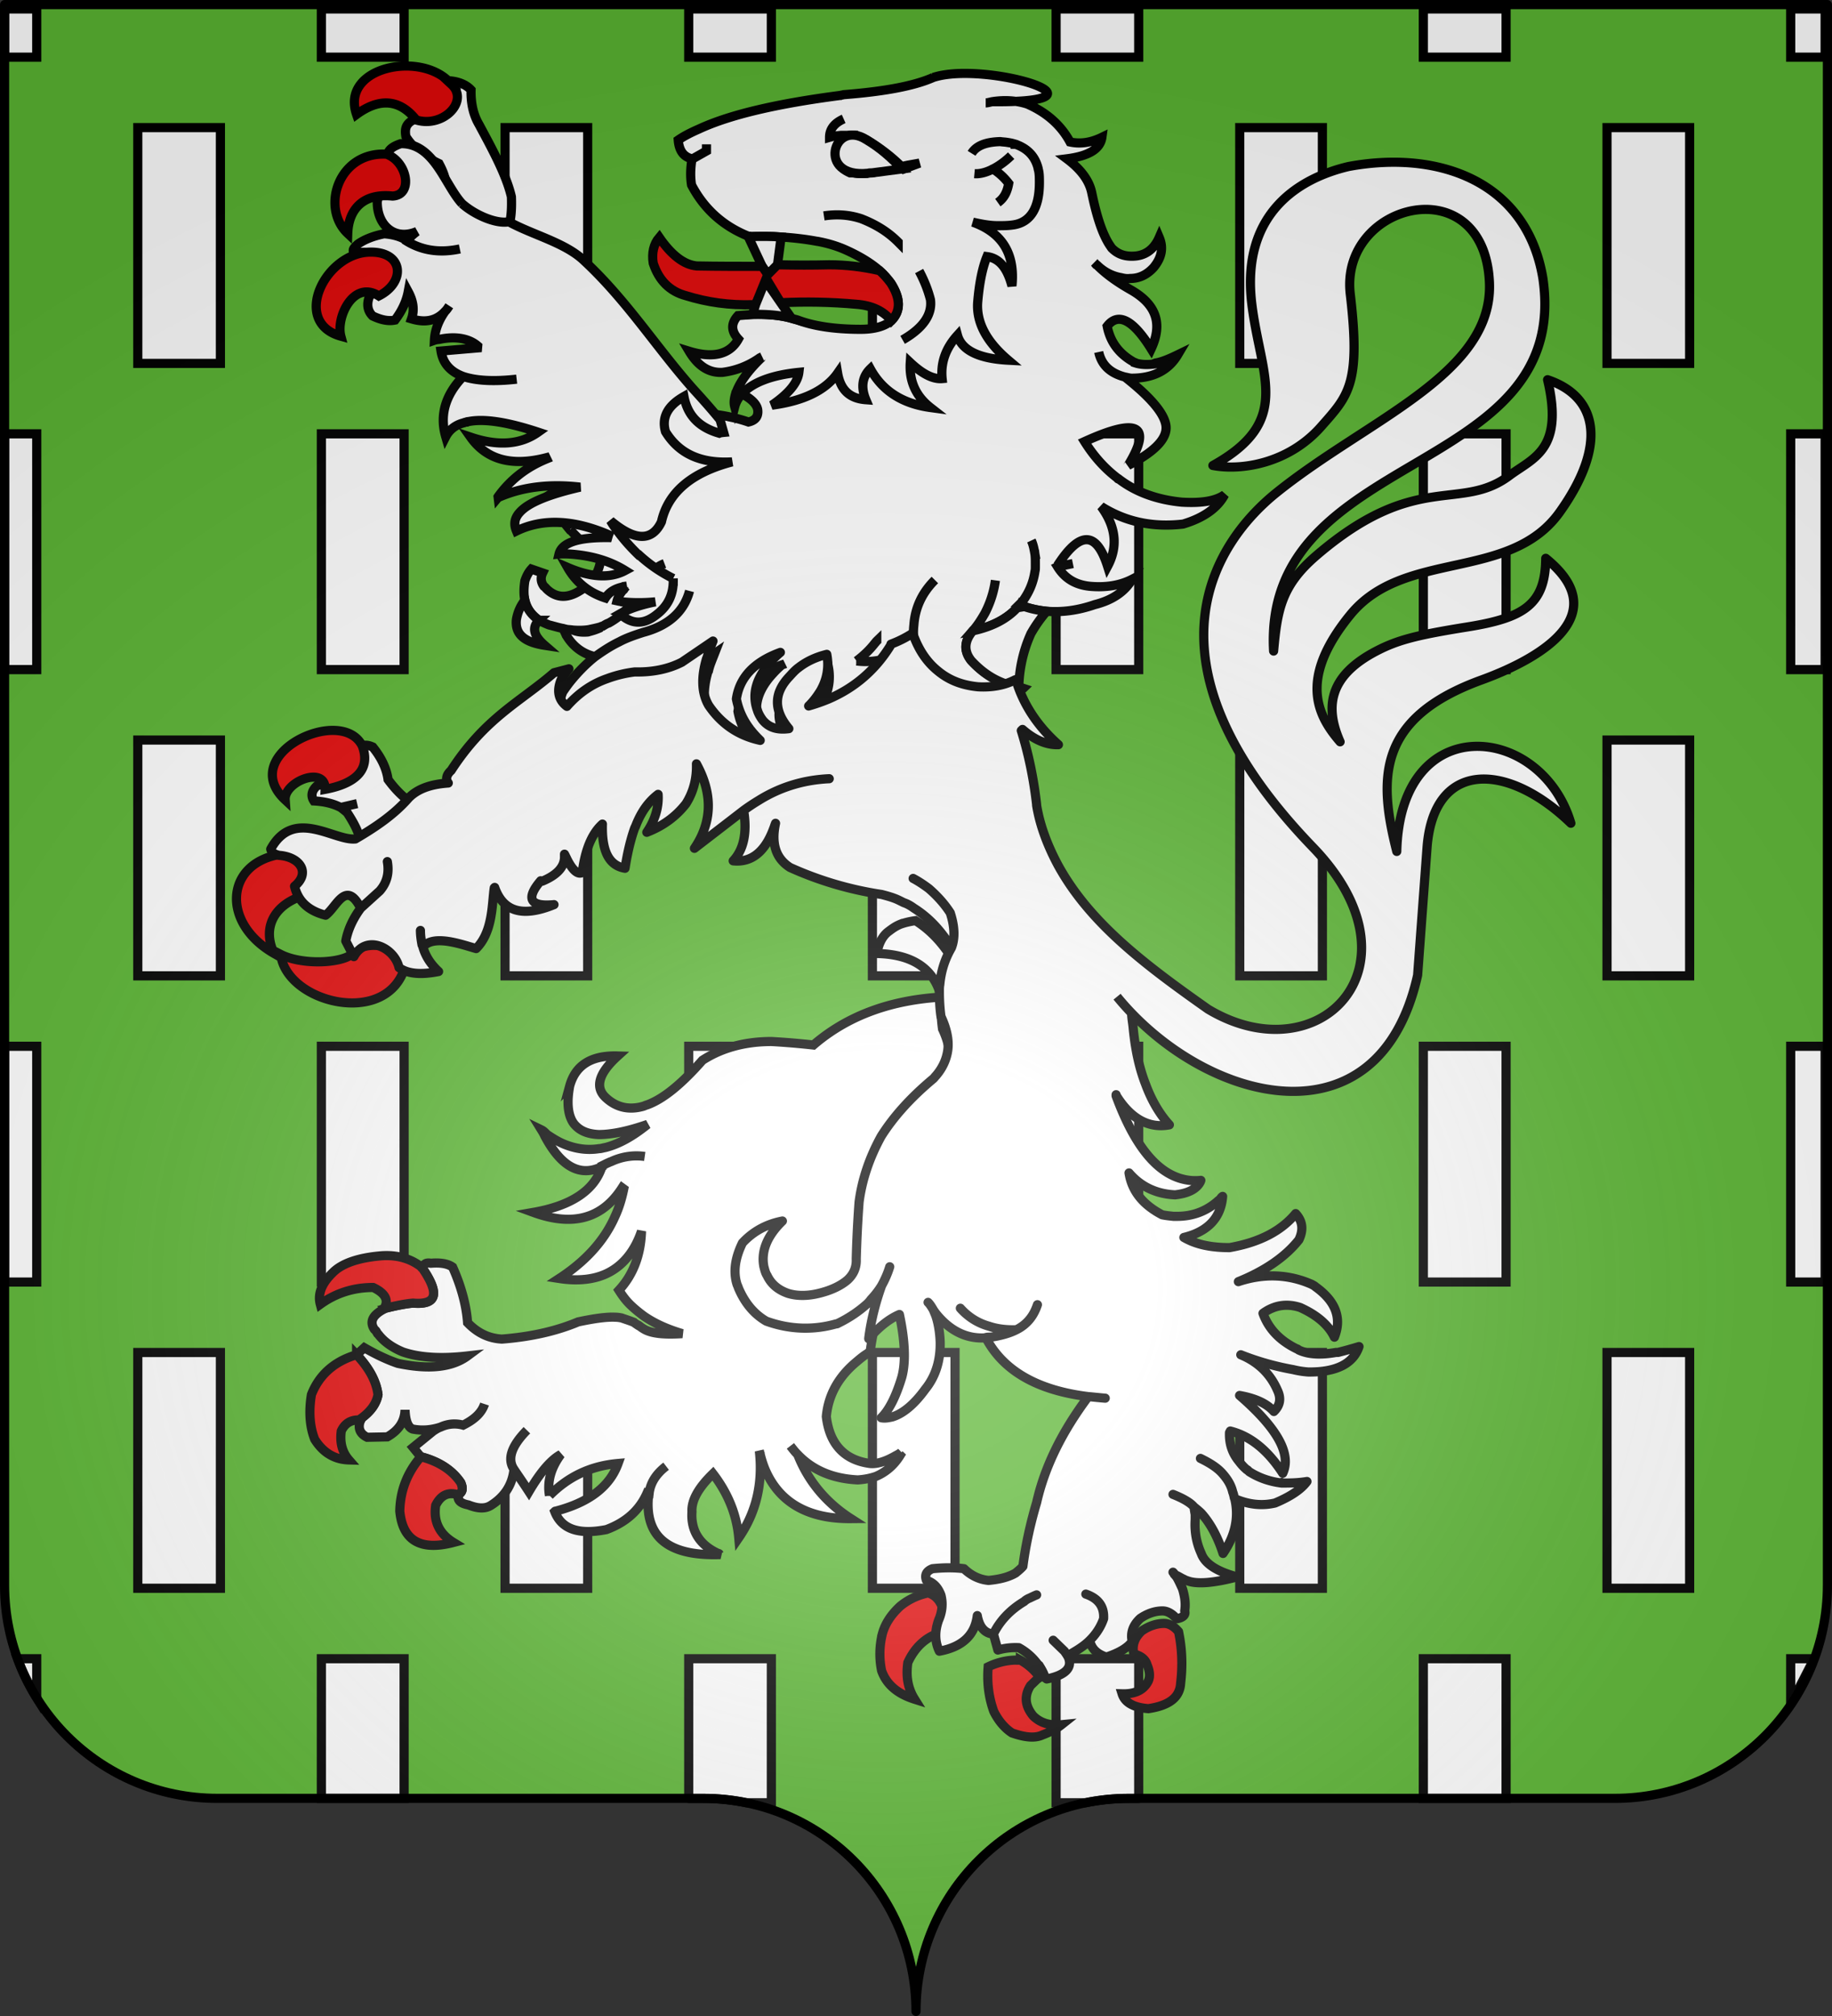
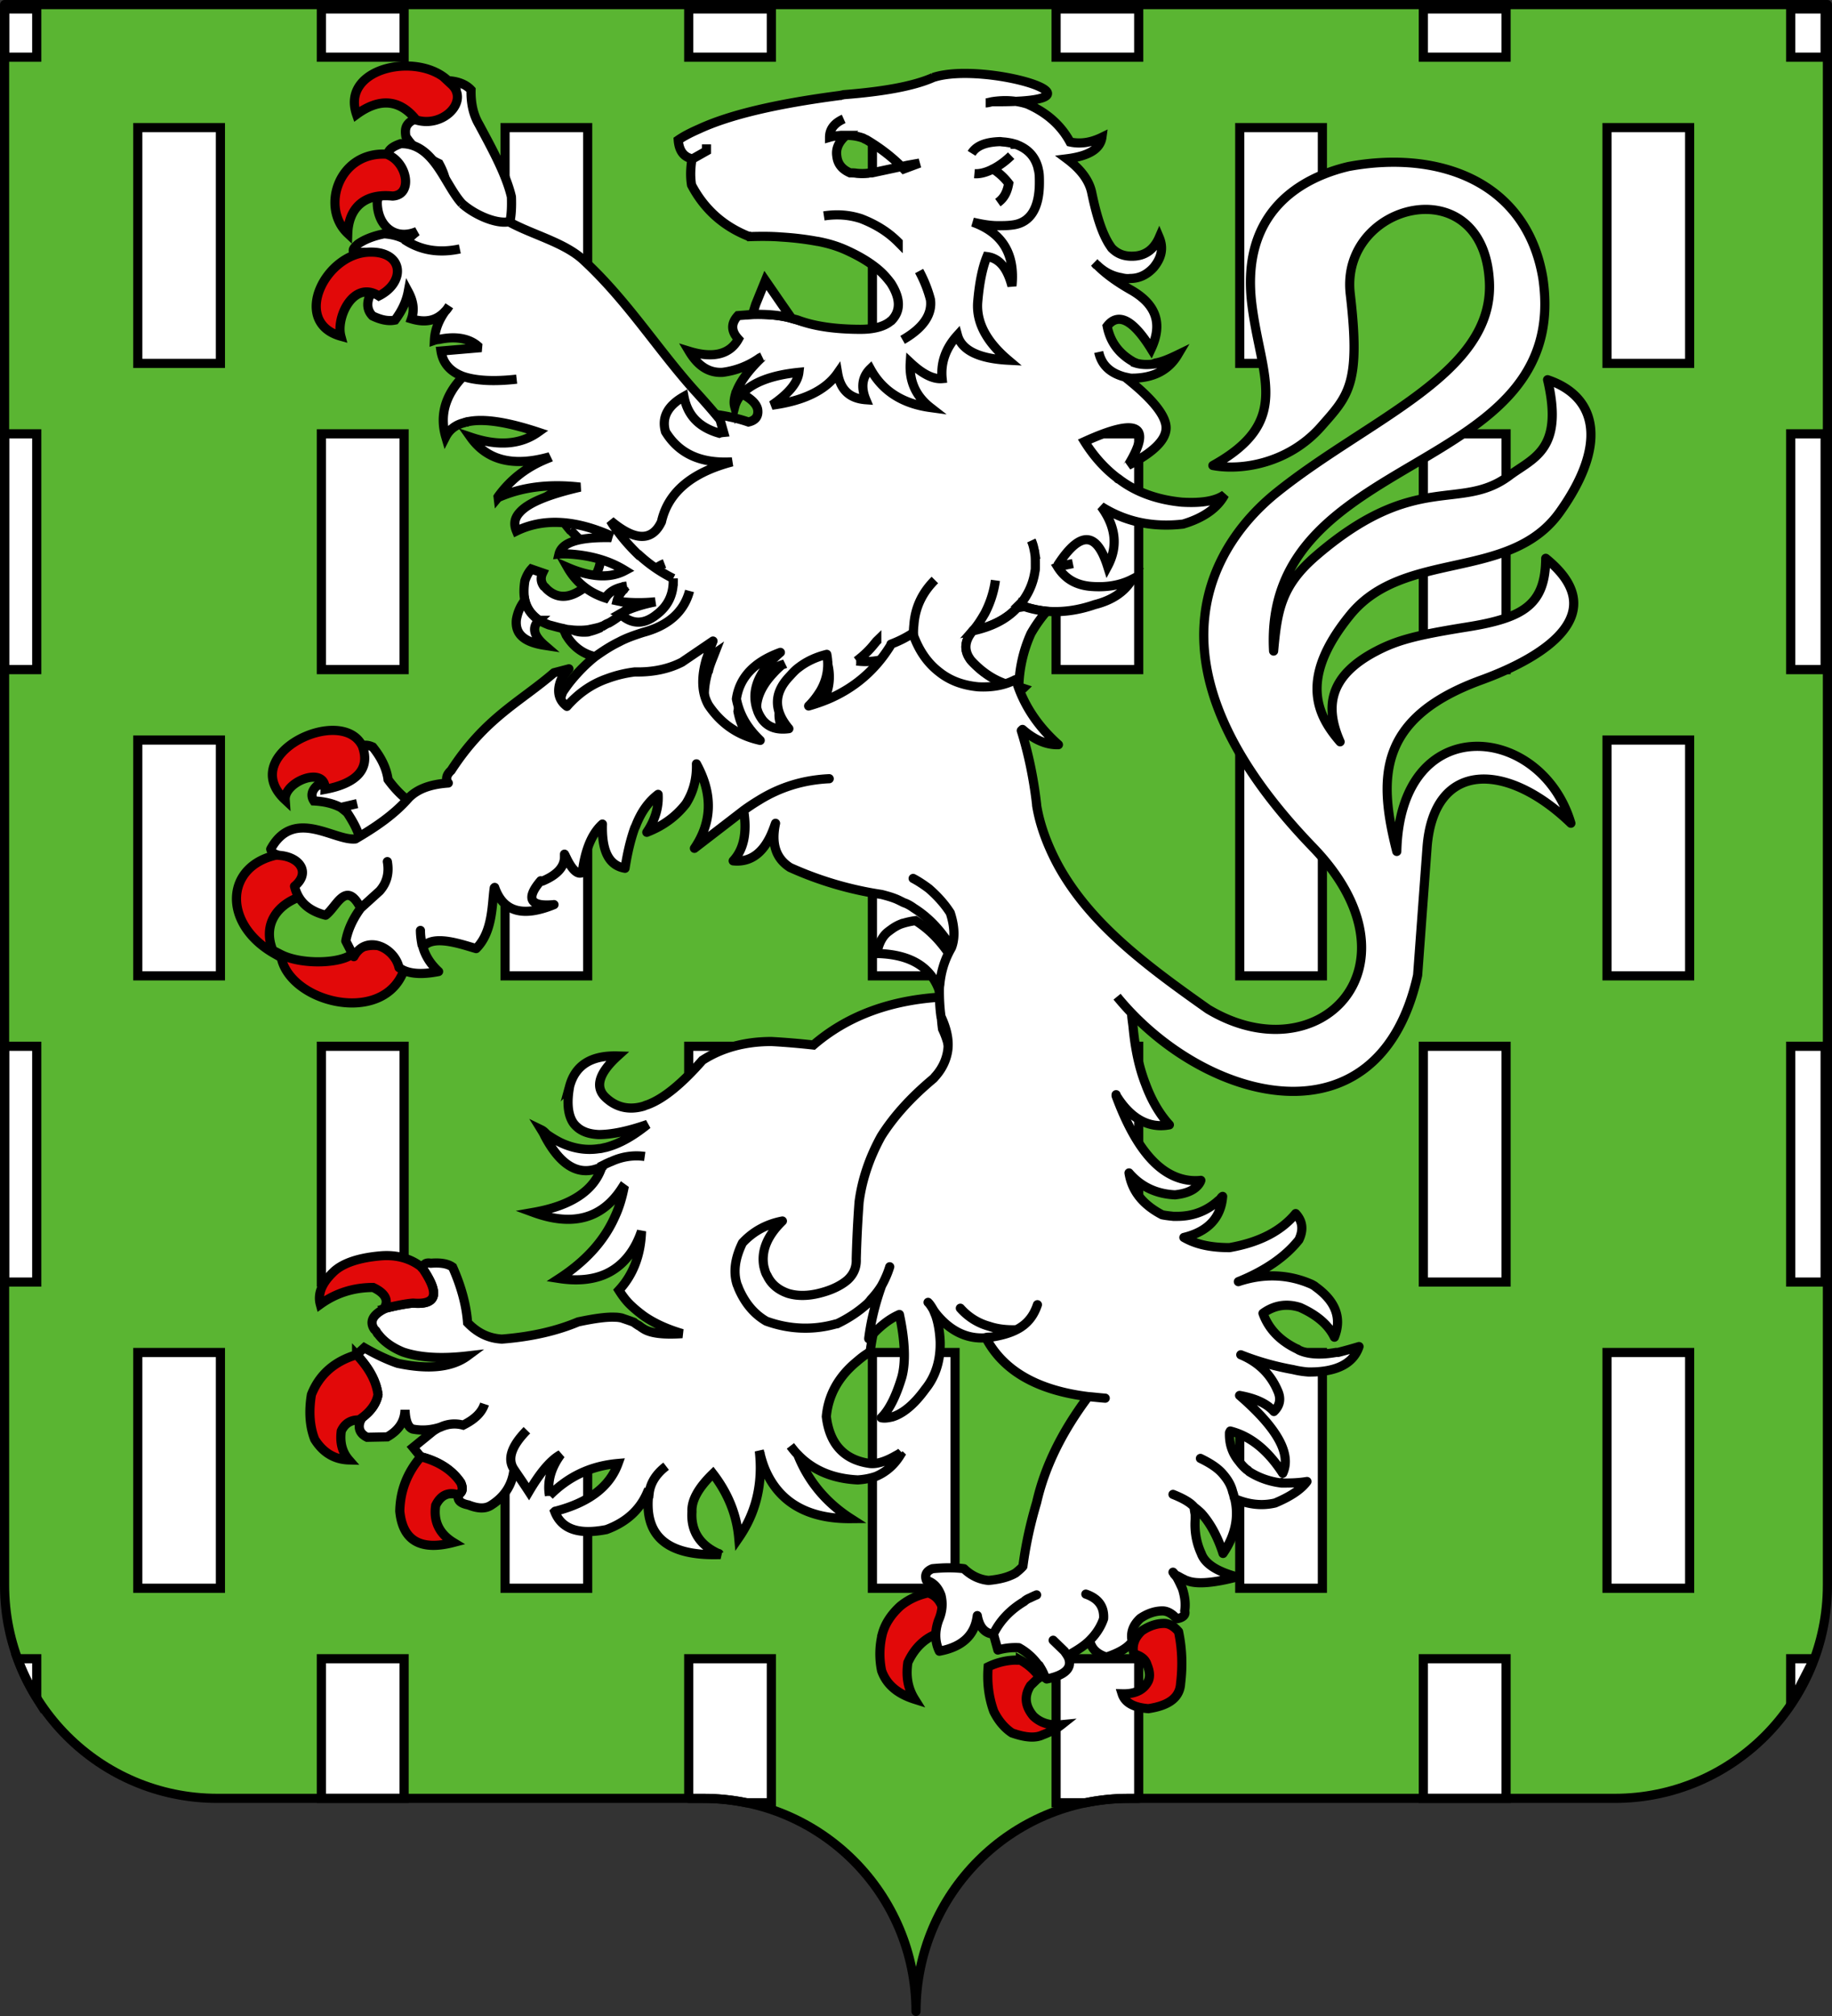
<svg xmlns="http://www.w3.org/2000/svg" xmlns:xlink="http://www.w3.org/1999/xlink" width="600" height="660" version="1.0">
  <rect width="100%" height="100%" fill="#333333" stroke="none" />
  <defs>
    <radialGradient xlink:href="#a" id="b" cx="285.186" cy="200.448" r="300" fx="285.186" fy="200.448" gradientTransform="matrix(1.551 0 0 1.35 -77.894 353.461)" gradientUnits="userSpaceOnUse" />
    <linearGradient id="a">
      <stop offset="0" style="stop-color:white;stop-opacity:.314" />
      <stop offset=".19" style="stop-color:white;stop-opacity:.251" />
      <stop offset=".6" style="stop-color:#6b6b6b;stop-opacity:.125" />
      <stop offset="1" style="stop-color:black;stop-opacity:.125" />
    </linearGradient>
  </defs>
  <g style="display:inline">
    <g style="fill:#2b5df2">
      <g style="display:inline;fill:#2b5df2;stroke:none">
        <path d="M375 860.862c0-38.504 31.203-69.753 69.65-69.753h159.2c38.447 0 69.65-31.25 69.65-69.754V203.862h-597v517.493c0 38.504 31.203 69.754 69.65 69.754h159.2c38.447 0 69.65 31.25 69.65 69.753z" style="display:inline;fill:#5ab532;fill-opacity:1;fill-rule:nonzero;stroke:none;stroke-width:3;stroke-linecap:round;stroke-linejoin:round;stroke-miterlimit:4;stroke-dasharray:none;stroke-dashoffset:0;stroke-opacity:1" transform="translate(-75.748 -202.362)" />
      </g>
    </g>
  </g>
  <g style="display:inline">
    <path d="M1.5 2.938v15.78h10.533V2.939Zm103.752 0v15.78h27.094V2.939Zm120.313 0v15.78h27.062V2.939Zm120.312 0v15.78h27.063V2.939Zm120.281 0v15.78h27.094V2.939Zm120.313 0v15.78h11.281V2.939ZM45.127 41.78v77.188h27.062V41.78zm120.281 0v77.188h27.063V41.78zm120.313 0v77.188h27.062V41.78zm120.312 0v77.188h27.063V41.78zm120.281 0v77.188h27.063V41.78ZM1.5 142.031v77.188h10.533V142.03zm103.752 0v77.188h27.094V142.03zm120.313 0v77.188h27.062V142.03zm120.312 0v77.188h27.063V142.03zm120.281 0v77.188h27.094V142.03zm120.313 0v77.188h11.281V142.03zM45.127 242.281v77.188H72.19V242.28zm120.281 0v77.188h27.063V242.28zm120.313 0v77.188h27.062V242.28zm120.312 0v77.188h27.063V242.28zm120.282 0v77.188h27.062V242.28zM1.5 342.531v77.188h10.533V342.53zm103.752 0v77.188h27.094V342.53zm120.313 0v77.188h27.062V342.53zm120.312 0v77.188h27.063V342.53zm120.281 0v77.188h27.094V342.53zm120.313 0v77.188h11.281V342.53zM45.127 442.781v77.188H72.19V442.78zm120.281 0v77.188h27.063V442.78zm120.313 0v77.188h27.062V442.78zm120.312 0v77.188h27.063V442.78zm120.282 0v77.188h27.062V442.78zM5.745 543.031a69.497 69.497 0 0 0 6.288 12.838v-12.838zm99.507 0v45.719h27.094v-45.719zm120.313 0v45.719l.117.018h4.668c4.808 0 9.504.489 14.039 1.42h8.238V543.03zm120.312 0v47.157h9.734c4.536-.931 9.23-1.42 14.04-1.42h3.171l.118-.018v-45.719zm120.281 0v45.719h27.094v-45.719zm120.313 0V558l7.281-14.219c.089-.25.164-.499.25-.75z" style="display:inline;overflow:visible;visibility:visible;fill:#fff;fill-opacity:1;fill-rule:nonzero;stroke:#000;stroke-width:3;stroke-linecap:butt;stroke-linejoin:miter;stroke-miterlimit:4;stroke-dasharray:none;stroke-dashoffset:0;stroke-opacity:1;marker:none;marker-start:none;marker-mid:none;marker-end:none" />
    <g style="fill:#fff">
      <path d="M117.553 245.295c.453 2.297-.023 4.483-1.291 6.684-3.112 2.492-7.036 4.232-11.639 5.217-1.812 1.572-2.165 3.373-1.068 5.015 3.574.188 6.368.903 8.777 2.137l5.39-1.256-5.39 1.256c.673.5 1.482 1.124 2.158 1.751 2.745 4.173 4.283 7.602 4.486 10.543 2.643-.05 5.273-.614 7.756-1.814 5.081-3.044 9.634-6.077 13.117-9.602-4.674-1.96-8.59-5.342-12.008-10.014-.484-3.577-2.156-7.13-5.018-10.66-2.14-.982-3.85-.693-5.27.743zM187.325 355.557c-.925 4.992-.66 8.963.925 11.651.529.897 1.19 1.537 1.983 2.177 1.718 1.28 3.832 1.92 6.608 2.048 4.097 0 9.383-1.024 15.991-3.328-4.757 3.84-9.25 6.401-13.744 7.552-.793.13-1.454.386-2.115.386-4.097.64-7.93 0-11.63-1.537-1.85-.77-3.7-1.92-5.419-3.073-.528-.51-1.057-1.15-1.85-1.536.396.64.793 1.28 1.057 1.92 5.419 10.243 11.63 13.573 18.767 10.115v-.256c.793-.384 1.454-.768 2.115-1.024.264-.128.528-.256.925-.384 3.568-1.665 7.4-2.177 10.97-1.665-3.57-.512-7.402 0-10.97 1.665-.397.128-.661.256-.925.384-.661.256-1.322.64-2.115 1.024v.256c-2.511 7.81-10.044 12.804-22.467 14.98 12.951 4.737 22.6 2.049 29.075-8.066l.529.384c-.661 3.2-1.586 6.272-2.908 9.09-3.568 8.067-9.78 14.724-18.238 20.23 6.608 1.025 12.291.256 16.652-2.176 4.626-2.56 8.194-7.041 10.309-13.315-.264 7.938-2.775 14.34-7.401 19.333 1.057 1.666 2.247 3.33 3.7 4.737 1.454 1.41 3.04 2.69 4.626 3.841 3.568 2.433 7.665 4.225 12.423 5.634-5.947.384-10.308 0-12.82-1.665-.66-.385-1.057-.77-1.453-1.025h-.132c-.793-.511-1.322-.895-1.454-1.025-1.983-.768-3.304-1.15-3.965-1.408-.66-.13-1.322-.256-2.247-.256-2.643-.128-6.608.384-12.026 1.536-7.005 2.945-15.199 4.866-24.979 5.633-2.247-.128-4.23-.64-6.08-1.535-1.85-.897-3.568-2.177-5.154-3.841-.396-5.507-1.982-11.653-4.89-18.181-1.586-1.153-3.964-1.537-7.136-1.28-1.454-.257-2.247.127-2.644 1.408v.384c5.551 8.194 4.626 11.908-3.171 11.268-1.85.128-4.89.64-8.987 1.665-4.23 2.048-5.419 4.351-3.7 6.912l.396.385c.264.255.396.64.66 1.025l.265.256c1.85 2.431 4.625 4.352 8.062 5.761 5.286 1.791 12.29 2.305 21.145 1.28-5.022 3.712-12.555 4.61-22.864 2.432-3.04-1.024-6.74-2.689-10.969-5.121l-2.511 2.304c4.23 4.481 6.476 8.835 7.005 13.06-.53 2.944-2.38 5.505-5.551 7.811 0 .255 0 .384-.132.51-1.058 2.561-.265 4.482 2.114 5.634l6.608-.129c3.833-2.175 5.683-5.121 5.815-8.833.133 3.712 1.058 5.761 2.511 6.272 3.304.64 6.344.256 9.12-.64 2.51-1.15 5.022-1.28 7.4-.64 3.833-1.92 6.08-4.096 7.005-6.913-.925 2.817-3.172 4.992-7.004 6.913-2.38-.64-4.89-.51-7.401.64-.793.256-1.586.77-2.38 1.28l-6.607 5.378 2.51 3.073h.133c5.815 1.536 10.176 4.352 12.952 8.45.793 1.792.66 3.073-.661 3.84l-.132.13c-.397 1.791.66 2.816 3.304 3.33 2.907 1.151 5.418 1.407 7.4.127 4.494-2.815 7.005-6.786 7.534-11.778-2.247-3.33-.925-7.554 4.23-12.803-5.155 5.25-6.477 9.473-4.23 12.803.925 1.409 2.643 3.841 4.89 7.297 3.7-6.272 7.137-10.37 10.44-12.163-3.303 4.48-4.493 8.962-3.7 13.443v.13-.13c6.212-6.272 13.613-9.73 22.468-10.497-2.776 7.682-9.648 12.803-20.485 15.619-.133 0-.133 0-.265.129 2.247 5.761 7.798 7.682 16.917 5.89 6.608-2.432 10.97-6.53 13.348-12.034l.661.128c.396-3.457 2.379-6.402 5.55-8.835-3.171 2.433-5.154 5.378-5.55 8.835-.132.512-.264.896-.264 1.408-1.058 12.933 6.608 19.077 22.864 18.694h.793c-.265-.13-.397-.13-.397-.13-.132-.254-.264-.254-.396-.254-5.948-2.69-8.987-7.298-8.59-13.573v-.256c-.133-3.585 2.114-7.682 6.872-12.291 5.022 6.53 7.797 13.572 8.458 20.997 5.815-8.451 7.93-17.924 6.74-28.423.132.384.132.64.264.896 0 .255 0 .384.133.64.396 1.536.925 3.201 1.585 4.736 4.626 10.628 14.01 16.005 28.019 15.877-8.194-5.25-14.01-12.292-17.446-20.998-.793-.768-1.586-1.791-2.379-2.815.793 1.024 1.586 2.048 2.38 2.815 5.022 5.25 11.63 7.938 19.691 8.322 2.115-.128 4.097-.51 5.948-1.15 3.304-1.41 5.947-3.714 7.93-6.915l-.264-.256.528-.64c-.528.386-1.19.77-1.718 1.026-3.304 1.92-6.212 2.815-8.459 2.56-8.458-1.152-13.216-6.401-14.273-15.364.66-7.17 4.097-13.188 10.044-18.054 1.322-1.15 2.643-2.176 4.23-3.071v-.256l.131-.13c.661-5.249 1.983-11.01 4.23-17.284l-.133-48.905c3.965-6.274 9.516-12.548 17.05-18.82.396-.385.527-.641.792-.897 2.247-2.56 3.569-5.506 3.965-8.578.397-3.33-.396-6.913-2.247-10.883-.396-2.817-.527-5.632-.527-8.322l-.925-2.049c-16.52 1.151-30.133 6.402-40.838 15.62-4.626-.512-9.12-.896-13.745-1.152-8.59 0-16.256 2.048-22.6 6.146-6.872 7.81-12.819 12.675-18.105 14.595-.53.128-.926.384-1.454.511-4.626 1.28-8.723.256-12.027-2.815-3.7-3.33-2.511-7.938 3.833-13.7-8.724-.262-13.879 3.067-15.729 9.852zM137.518 38.54c-3.51 1.538-4.371 2.943-3.836 6.147 2.088 3.426 5.674 6.41 10.84 8.86 2.926 5.369 3.186 9.606.586 12.723l-.082.092c8.024 3.576 24.162 23.937 23.217-1.912-1.686-7.365-6.639-16.281-10.623-23.717-1.831-3.096-2.698-6.86-2.599-11.294-1.587-1.722-4.027-2.695-6.735-2.957-3.96 6.19 1.344 10.378-10.768 12.058zM306.403 25.36c-6.344 2.816-16.124 4.608-29.34 5.633-.397.128-.793.128-1.057.256h-.133c-20.617 2.688-36.08 6.273-46.256 11.01-2.643 1.153-4.89 2.305-6.74 3.586.264 3.456 1.718 5.505 4.493 6.145v.128l4.758-2.689v-2.176 2.176l-4.758 2.69c-.529 3.2-.529 6.017-.132 8.45 4.097 7.81 10.309 13.443 18.635 16.772h.132l.132.128c3.7-.128 7.269-.128 10.44.128 4.362.256 8.327.768 11.763 1.408h.132c3.437.64 6.344 1.537 8.987 2.689 4.626 2.048 8.459 4.353 11.366 6.914 1.454 1.28 2.643 2.688 3.7 4.097 3.173 4.993 3.305 9.09.133 12.291-.264.128-.397.256-.529.384-1.85 1.408-4.89 2.433-9.515 2.433-8.327 0-15.199-1.025-20.353-2.945-.661-.256-1.454-.384-2.247-.64-3.568-1.024-7.93-1.409-12.82-1.28-1.453.127-3.172.256-4.757.384-2.38 2.56-2.247 5.12.132 7.682-2.776 4.993-8.194 6.401-16.124 3.969 2.908 4.865 6.476 7.17 10.97 6.913 3.964-.512 8.193-1.92 12.158-4.737l.793-.384c-.264.128-.528.256-.528.64-4.097 3.97-6.74 7.682-7.93 10.883v.128c-.132 0-.132 0-.132.128-.529 1.665-.793 3.201-.397 4.61.397-1.537 1.19-2.945 2.38-4.226 3.435-3.713 9.647-6.145 18.634-7.042-.397 3.457-3.436 7.042-8.855 10.755 10.573-1.408 17.71-4.993 21.542-10.499.926 5.506 3.965 8.323 9.252 8.707-1.718-4.097-1.19-7.554 1.453-10.115 3.833 7.042 10.309 11.395 19.691 12.675-4.758-3.713-7.004-8.578-6.608-14.723 4.098 3.84 7.533 5.505 10.44 5.249-.528-5.25 1.19-9.987 5.023-14.212 1.322 4.865 6.872 7.682 16.654 8.194-7.27-6.145-10.441-12.419-10.046-18.82.529-6.53 1.586-11.524 3.04-15.108 3.965.512 6.608 3.584 8.194 9.602 1.057-10.499-3.17-17.413-12.82-20.87 2.777.64 5.55 1.153 8.194 1.153 1.718 0 3.304 0 5.022-.256 5.551-.768 8.59-5.378 8.59-13.828 0-1.664 0-3.2-.396-4.481v-.128c-.925-3.841-3.304-6.402-7.004-7.81-.132-.128-.397-.128-.529-.128 0-.128-.263-.128-.263-.128-.794-.256-1.455-.384-2.38-.512-.66-.128-1.454-.128-2.246-.256-4.625.128-7.797 1.28-9.384 3.84 1.586-2.56 4.759-3.712 9.384-3.84.793.128 1.585.128 2.246.256.925.128 1.586.256 2.38.512 0 0 .263 0 .263.128.134 0 .398 0 .529.128 3.7 1.408 6.08 3.969 7.004 7.81v.128c.397 1.28.397 2.817.397 4.481 0 8.45-3.04 13.06-8.59 13.828-1.719.256-3.305.256-5.023.256-2.643 0-5.418-.512-8.194-1.152 9.65 3.456 13.877 10.37 12.82 20.869-1.586-6.018-4.23-9.09-8.194-9.602-1.454 3.584-2.51 8.578-3.04 15.107-.396 6.402 2.777 12.676 10.046 18.821-9.78-.512-15.332-3.329-16.654-8.194-3.831 4.225-5.55 8.963-5.022 14.212-2.908.256-6.344-1.408-10.44-5.25-.397 6.146 1.85 11.011 6.607 14.724-9.383-1.28-15.86-5.633-19.69-12.675-2.644 2.56-3.172 6.018-1.454 10.115-5.287-.384-8.326-3.201-9.252-8.707-3.832 5.506-10.969 9.09-21.542 10.5 5.419-3.714 8.458-7.299 8.855-10.756-8.987.897-15.199 3.33-18.635 7.042 3.172 1.665 4.89 3.457 5.154 5.25.265 2.176-.793 3.457-3.04 3.969-1.85-.64-3.7-1.153-5.55-1.537a52.351 52.351 0 0 0-4.182-.777c-5.302-.763-6.15-6.848-11.387-6.036-.264 0-7.244-.194-7.376-.066-.529 0 1.403 6.367 1.006 6.495-6.476-2.56-9.648-6.914-10.044-13.06-5.55 2.433-8.194 6.018-7.401 10.884 3.568 7.682 10.308 11.523 20.485 11.907h.66-.66c-13.613 2.176-22.071 7.938-25.375 17.284-3.833 6.146-9.384 5.506-16.52-1.92.396 1.024 1.057 2.176 1.586 3.073 1.85 3.328 3.964 6.273 6.211 8.962h.132a46.452 46.452 0 0 0 10.177 8.706c-.132-4.737 1.454-8.45 4.758-11.267-3.304 2.817-4.89 6.53-4.758 11.267-.397 4.993-2.643 8.706-6.873 11.267-4.229 2.689-7.797 2.433-10.837-.384-.396-.384-.66-.768-1.057-1.024-.925-1.28-1.19-2.689-.397-4.353l-3.7-1.28c-.925 1.023-1.586 2.304-2.115 3.84-.396 2.433-.396 4.61 0 6.402.661 2.817 2.247 4.865 4.626 6.53a26.357 26.357 0 0 0 3.304 1.536c1.586.384 3.172.896 4.626 1.152.264.128.66.128.925.255.66.13 1.454.13 2.246.256 1.719.13 3.437.13 5.155-.128 1.19-.256 2.51-.512 3.832-.896.265-.128.53-.256.793-.256.661-.384 1.19-.768 1.983-1.024 1.586-.897 3.304-2.049 4.758-3.457 2.114-2.049 3.832-4.482 5.418-7.554 2.115-4.353 4.758-7.17 8.062-8.45-3.304 1.28-5.947 4.097-8.062 8.45-1.586 3.072-3.304 5.505-5.418 7.554-1.454 1.41-3.172 2.56-4.758 3.457-.793.256-1.322.64-1.983 1.024-.264 0-.528.13-.793.256l-.264.384c-1.19.512-2.379.896-3.436 1.152-.264.128-.529.128-.529.128-1.718.13-3.304 0-4.758-.64-.792-.128-1.585-.128-2.246-.256-.265-.128-.661-.128-.925-.255.132.128.132.384.264.511 0 .256.264.64.396.896 0 .128.133.384.265.513 0 .128 0 .254.132.384 2.247 3.711 5.419 6.017 9.383 6.912 2.511-1.791 5.023-3.455 7.93-4.865 2.379-1.28 5.022-2.177 7.798-3.072 8.194-2.176 13.348-6.657 15.198-13.572-1.85 6.913-7.004 11.394-15.198 13.572-2.776.895-5.419 1.792-7.798 3.072-2.907 1.41-5.419 3.073-7.93 4.865-2.907 2.306-5.55 4.993-8.061 8.068-.926 1.15-1.719 2.304-2.512 3.455-1.585 3.713-.925 6.787 1.85 8.834 3.701-4.225 8.063-7.297 13.217-9.09a39.883 39.883 0 0 1 8.987-2.176h.132c5.947.128 11.102-1.025 15.33-3.201l10.177-6.914c-.793 2.05-1.586 3.84-1.982 5.633l-.132.128c-1.85 6.274-1.586 11.267.66 15.236 4.23 6.273 9.912 9.987 16.917 11.523l-.132-.129c-1.057-1.024-2.115-2.175-2.908-3.2-.132-.129-.396-.385-.396-.512a23.182 23.182 0 0 1-4.361-9.731c1.057-7.17 5.947-12.164 14.405-15.235.397-.13.793-.256 1.057-.384-.264.128-.66.255-1.057.384a29.587 29.587 0 0 0-2.907 2.817c-4.89 5.249-6.476 10.497-4.758 15.748.132.256.132.384.264.768.397 1.024.925 1.92 1.586 2.817 1.982 2.432 4.758 3.328 8.59 2.816-5.022-6.017-5.022-11.652.265-17.156.925-1.024 1.85-2.049 2.907-2.817 2.644-2.048 5.683-3.455 9.252-4.352.793 4.097.132 8.193-2.115 12.034-1.057 1.666-2.247 3.33-3.833 4.867a57.285 57.285 0 0 0 6.608-2.306c8.591-3.712 15.199-9.473 20.089-17.285.132-.254.264-.384.264-.64-.132.13-.396.13-.396.256h-.132c-3.833 1.153-7.534 1.665-11.234 1.153h-.132.132c2.379-1.793 4.361-3.713 5.947-5.762.265-.256.397-.512.661-.77a23.104 23.104 0 0 1 0 0c-.264.257-.396.513-.66.77-1.587 2.049-3.57 3.969-5.948 5.762h-.132.132c3.7.51 7.401 0 11.234-1.153h.132c0-.128.264-.128.396-.256a37.125 37.125 0 0 0 7.136-3.585c-.263-2.304-.397-4.481-.132-6.786.396-5.633 2.643-10.498 6.872-14.723-4.23 4.225-6.476 9.09-6.872 14.723-.265 2.305-.133 4.482.132 6.786 1.85 5.378 4.625 9.475 8.327 12.42 3.567 2.944 7.796 4.609 13.083 5.12 4.626.257 8.724-.511 12.159-2.304.132-.13.396-.256.66-.384h.133c0-.13.264-.256.397-.385.264-.128.793-.384.924-.511-.396-.13-.924-.256-1.453-.384-6.08-1.026-11.102-3.841-15.596-8.708-2.51-3.2-2.246-6.401.528-9.73 1.586-1.793 2.777-3.713 3.965-5.762 1.72-3.329 2.907-6.914 3.437-10.755-.528 3.841-1.718 7.426-3.437 10.755-1.188 2.049-2.38 3.97-3.965 5.762 6.476-1.409 11.234-3.97 14.538-7.554.264-.255.528-.64.794-.895l.132-.13c.133-.256.397-.51.529-.768h.132-.132c.132-.13.132-.13.264-.256 2.245-3.073 3.567-6.273 4.097-9.858.132-.513.132-.897.132-1.409V184.501c0-1.024 0-2.049-.132-3.073-.132 0-.132 0 0 0-.264-1.536-.529-3.073-1.19-4.481.661 1.408.926 2.945 1.19 4.481-.132 0-.132 0 0 0 .132 1.024.132 2.049.132 3.073V185.653c0 .512 0 .896-.132 1.409-.529 3.585-1.85 6.785-4.097 9.858-.133.128-.133.128-.133.256h-.133c-.133.256-.396.511-.528.768l-.132.13c.132.128.264.128.396.128.397.128.793.384 1.19.384 2.245.77 4.757 1.28 7.268 1.536 5.022.384 10.175-.256 15.726-2.176 5.683-1.409 9.912-4.225 12.291-8.322-3.965 2.048-8.722 2.816-14.009 2.304-4.626-.512-8.062-2.56-10.44-6.402l.264-.128h.133-.13l-.264.128 5.024-1.024-4.363.896-.263-.896c7.136-10.755 12.422-10.37 15.992.896 3.436-6.401 2.775-12.93-2.115-19.589 7.93 4.994 16.783 6.914 26.829 5.762 6.872-2.049 11.366-5.378 13.613-9.603-2.908 2.049-7.534 2.817-14.01 2.433-7.93-.768-14.935-3.2-20.618-7.554-.264 0-.397-.128-.397-.256-4.229-3.2-7.797-7.17-10.837-12.035 17.445-7.938 22.203-5.378 14.406 7.554 0 .128 0 .128-.134.256 8.194-4.225 12.423-8.322 12.423-12.291 0-3.97-4.493-9.603-13.48-16.645-4.89-1.28-7.665-3.969-8.59-8.194.925 4.225 3.7 6.914 8.59 8.194.794.128 1.455.384 2.247.384 7.004 0 12.026-2.56 15.066-7.682-2.643 1.28-5.023 2.305-7.137 2.69-.132 0-.132 0-.132.127h-.264c-.264.128-.529.128-.529.256-2.246.256-4.229.128-5.813-.384 0-.128-.134-.128-.265-.128-4.759-2.56-7.93-6.402-8.987-11.907 3.567-4.61 8.457-2.177 14.404 7.426 3.833-8.194 1.719-14.468-6.474-19.205-4.76-2.689-8.458-5.378-11.234-8.194l-.264-.128c-.264-.256-.397-.512-.66-.769.263.257.396.513.66.769l.264.128c2.246 2.176 4.889 3.585 7.93 4.097.924.256 1.982.384 2.906.256 3.041 0 5.55-1.28 7.667-3.585 2.643-3.2 3.304-6.402 1.849-9.859-1.718 3.97-4.626 6.018-8.457 6.146-3.041.128-5.287-.768-7.137-2.689-.529-.768-1.057-1.536-1.454-2.304-1.982-3.585-3.568-8.707-5.023-15.62-.793-4.097-3.567-7.81-8.193-11.267 7.135-.897 10.97-3.201 11.497-7.042-3.436 1.664-6.871 2.304-10.44 1.536-2.907-5.377-7.533-9.602-14.01-12.419-3.567-1.152-7.401-1.408-11.497-.768-.66.128-1.455.384-2.116.384.661 0 1.455-.256 2.116-.384 43.252.388-2.287-13.508-19.295-7.936zm19.03 30.215c-2.115 1.024-4.097 1.408-5.55 1.28 1.454.128 3.436-.256 5.55-1.28.265-.128.397-.256.528-.256 1.983-1.024 3.965-2.433 5.947-4.353-1.982 1.92-3.964 3.329-5.947 4.353 1.983 1.28 3.569 2.689 5.154 4.737-.528 2.945-1.585 4.866-3.568 6.274 1.983-1.408 3.04-3.329 3.568-6.274-1.585-2.048-3.171-3.457-5.154-4.737-.13 0-.263.128-.527.256zm-47.577-11.267c1.982 0 3.7.256 5.55.896.265.128.661.385 1.058.513 4.758 2.816 8.855 6.017 12.29 9.602l5.155-1.92-3.89.695-11.705 2.505c-.529 0-.925 0-1.322.128a17.86 17.86 0 0 1-3.7 0c-.66-.128-1.454-.128-2.115-.128-2.643-1.152-4.097-2.944-4.36-5.505-.397-2.433.66-4.737 3.039-6.786h-1.586c-1.19.128-2.511.256-3.833.64 0-2.56 1.454-4.609 4.626-6.017-3.172 1.408-4.626 3.457-4.626 6.017 1.322-.384 2.643-.512 3.833-.64zm27.622 53.774c-.793-3.073-1.983-6.145-3.701-9.346 1.718 3.2 2.908 6.273 3.7 9.346.661 4.865-2.378 9.347-9.117 13.188 6.739-3.841 9.778-8.323 9.118-13.188zm-10.573-18.82c-3.437-3.458-7.534-5.89-12.16-7.683-3.964-1.28-7.929-1.536-12.158-.896 4.23-.64 8.194-.384 12.159.896 4.625 1.793 8.722 4.225 12.159 7.682z" style="fill:#fff;fill-opacity:1;stroke:#000;stroke-width:3;stroke-miterlimit:4;stroke-dasharray:none;stroke-opacity:1" transform="translate(-.748)" />
-       <path d="M284.992 56.727c.397-.128.793-.128 1.322-.128l9.809-1.28c-3.436-3.585-6.901-6.786-11.66-9.602-10.825-6.99-16.435 12.755.53 11.01zM255.388 86.687l1.19-9.09c-3.172-.256-6.74-.256-10.44-.128l-.133-.128h-.132v.256l4.493 9.602 1.85 2.69z" style="fill:#fff;fill-opacity:1;stroke:#000;stroke-width:3;stroke-miterlimit:4;stroke-dasharray:none;stroke-opacity:1" transform="translate(-.748)" />
-       <path d="m252.056 91.809 4.39 7.297c8.194-.384 16.388-.256 24.846.513 5.022.384 8.855 2.176 11.366 5.377 3.172-3.2 3.04-7.298-.132-12.291-1.058-1.409-2.247-2.817-3.7-4.097-5.552-1.28-11.102-1.92-16.521-1.92-5.286.127-10.837.127-16.917 0l-3.172 3.2-1.85-2.689c-7.533 0-14.67 0-21.41-.128-4.23-.384-8.326-3.585-12.291-9.346-1.85 2.176-2.511 5.121-1.982 8.45 1.85 5.634 5.418 9.218 10.705 10.627 7.004 2.176 14.273 3.2 22.07 2.945.265-.128.53-.128.794-.128z" style="fill:#e20909;fill-opacity:1;stroke:#000;stroke-width:3;stroke-miterlimit:4;stroke-dasharray:none;stroke-opacity:1" transform="translate(-.748)" />
      <path d="m256.446 99.106-5.023-7.297-3.171 7.81-1.058 3.328c4.89-.128 9.252.257 12.82 1.28zM152.066 66.657c-5.724-6.224-9.133-19.795-20.037-19.626-3.137 1.055-4.437 2.334-4.28 4.185-.114.06-.114.06-.04.17 5.129 3.813 9.648 12.19-.232 11.428-2.271-.135-2.89 1.354-3.175 3.306-.04 7.5 5.524 12.818 13 9.67-1.22.873-2.17 1.871-3.446 2.88-.131.012-.131.012-.116.14 5.18 3.236 11 4.093 17.608 2.684-6.608 1.409-12.429.552-17.608-2.684-.015-.128-.015-.128.116-.14-1.732-1.121-4.22-1.912-7.304-2.13-3.633.735-6.547 1.917-8.626 3.405-1.074 1.005-1.538 1.564-1.476 2.074-.085.394.34.61 1.028.802 3.78-.621 6.648.004 8.619 2.004 2.397 4.406 1.037 8.529-4.257 12-1.135 2.685-.725 4.963.937 6.606 2.682 1.288 5.14 1.824 7.343 1.354 2.403-3.193 3.755-6.285 4.319-9.301 1.716 3.183 2.072 6.11 1.083 8.91 4.553 1.365 8.186.63 10.999-2.474.479-.433.927-1.12 1.375-1.807-.448.687-.896 1.374-1.375 1.807-2.156 3.04-3.361 6.247-3.5 9.48.51-.178 1.036-.229 1.561-.28 5.441-1.167 9.8-.298 12.623 2.135l-.054.649-11.973 1.023c.627 4.06 3.085 6.786 7.26 8.316 4.158 1.403 10.048 1.738 17.522.89-7.474.848-13.364.513-17.523-.89-5.904 6.106-7.758 12.723-5.708 19.737 1.182-2.303 3.246-3.918 5.958-4.565.248-.153.51-.178.773-.203.116-.14.379-.165.51-.178l.263-.025c5.194-1.015 12.784.186 22.756 3.477-5.874 4.17-13.263 4.624-22.137 1.614 5.296 7.475 13.536 9.645 24.75 6.763l.179.369c-6.585 2.694-11.686 6.662-15.68 12.069l.015.127-.232.28.015.127c.116-.14.379-.165.379-.165l.131-.013c7.837-3.33 16.494-4.291 26.333-3.177-10.472 2.424-17.057 5.118-19.855 8.349-1.638 1.832-1.931 3.792-.996 6.02 8.533-4.17 18.689-3.73 30.191 1.216l-.1.267-.186.662c-9.847-.083-15.08 1.708-15.96 5.399 1.051-.101 1.987-.062 3.053-.036 7.498.437 13.573 2.3 18.606 5.421-4.993 2.67-11.292 2.246-18.868-1.018 2.706 4.763 6.85 8.227 12.384 10.013 1.229-1.921 3.207-3.142 5.936-3.662-.016-.127-.016-.127.131-.012.247-.153.642-.191.904-.216a3.816 3.816 0 0 0-.927 1.12c-.116.14-.363.292-.363.292-.927 1.12-1.576 2.34-1.847 3.397.41.09.82.179 1.36.255.148.115.279.102.41.09 3.231.333 6.825.373 10.767-.006-4.8.977-8.633 2.247-11.616 3.95.425.217.734.574 1.175.918 3.362 2.51 6.941 2.422 10.82-.655 3.896-2.95 5.68-6.857 5.47-11.86a48.171 48.171 0 0 1-11.17-7.681l-.13.012c-2.56-2.458-5.018-5.184-7.26-8.316-.634-.84-1.43-1.923-1.948-2.903 7.993 6.7 13.589 6.805 16.656.329 2.155-9.608 9.868-16.146 23.138-19.612-10.164.592-17.33-2.582-21.806-9.878-1.376-4.761.818-8.578 6.042-11.528 1.138 6.072 4.818 10.097 11.566 12.023.378-.165.904-.216 1.43-.266l-1.168-4.138c-2.815-3.464-5.891-6.902-8.806-10.099-12.014-13.525-21.73-28.969-35.669-41.922-6.2-5.982-16.998-8.517-24.69-12.797-4.29.799-11.322-2.347-15.35-5.952zM177.28 203.07c-2.378-1.665-3.964-3.712-4.625-6.53-1.453 1.791-2.379 3.969-2.775 6.272-.529 4.737 2.511 7.427 9.251 8.452-3.7-3.201-4.229-5.89-1.85-8.194zM338.386 207.423a46.018 46.018 0 0 1 5.154-7.298c-2.511-.256-5.023-.768-7.269-1.537l-2.38.384c-3.304 3.587-8.062 6.147-14.538 7.554-2.775 3.33-3.04 6.53-.527 9.731 4.492 4.867 9.515 7.682 15.595 8.708a44.946 44.946 0 0 1 3.965-17.542zM295.698 302.551c-1.586.64-2.644 1.409-3.833 2.305-1.983 1.41-3.304 3.841-3.965 7.298 11.63.256 18.636 4.865 21.014 13.956.132.128.132.128.132.384.396-4.353 1.586-8.194 3.7-11.907-.132-.13 0-.256.134-.256-3.438-5.634-7.402-9.859-12.291-12.933-1.852.257-3.438.641-4.891 1.153z" style="fill:#fff;fill-opacity:1;stroke:#000;stroke-width:3;stroke-miterlimit:4;stroke-dasharray:none;stroke-opacity:1" transform="translate(-.748)" />
      <path d="M138.69 476.933h-.132c-4.494 5.25-6.74 11.139-6.873 17.795.926 9.603 6.74 13.06 17.578 10.243-4.626-2.815-6.608-6.913-5.815-12.163 1.586-3.201 3.965-4.481 7.269-3.456h.132c0-.13 0-.13.132-.13 1.322-.767 1.454-2.048.66-3.84-2.775-4.096-7.136-6.913-12.95-8.449zm-21.146-33.417c-7.4 2.177-12.29 6.658-14.802 13.06-.925 5.633-.529 10.498 1.057 14.595 2.776 4.482 6.608 6.658 11.234 6.786-2.114-2.432-3.04-5.505-2.51-9.474 1.189-2.56 3.303-3.841 6.343-3.585.132-.128.132-.256.132-.511 3.172-2.306 5.022-4.867 5.55-7.811-.528-4.225-2.775-8.579-7.004-13.06zm9.516-15.236c4.097-1.024 7.137-1.536 8.987-1.664 7.797.64 8.722-3.073 3.172-11.268l-.265-.255c-.132 0-.132-.256-.132-.256-3.568-2.817-8.062-4.097-13.216-3.713-7.665.64-12.952 2.56-15.86 5.505-3.568 3.457-5.021 6.914-4.096 10.372 5.154-3.713 10.97-5.505 17.313-5.505 4.097 1.92 5.286 4.352 3.436 7.042l1.982-.77c-.528.128-.925.384-1.321.512zm259.565 105.756c-1.454-1.665-3.04-2.56-4.626-2.56-2.511 0-5.022.895-7.269 2.432-2.379 2.176-3.304 4.737-2.643 7.553 2.379.64 3.833 1.792 4.361 3.586.794 1.92 1.057 3.711.397 5.25-1.454 2.944-4.228 4.352-8.59 4.224.924 2.945 3.832 4.481 8.59 4.865 6.872-1.024 10.31-3.711 10.573-8.322.66-5.505.528-11.137-.661-16.772 0-.128 0-.128-.132-.256zm-51.676 9.474a20.986 20.986 0 0 0-6.872.769 21.88 21.88 0 0 0-3.7 1.41c-.397 4.991.132 9.856 1.85 14.594 1.455 2.944 3.437 5.377 5.947 7.042 4.361 1.536 7.665 1.792 10.046.64 2.775-1.025 4.758-2.177 6.21-3.33-3.965.385-7.005-.64-9.251-2.816-2.776-3.329-3.04-6.658-.924-9.987l2.114-2.05.926-.64c-1.588-2.175-3.57-4.095-6.346-5.632zm-30.264-22.021c-3.437.768-6.476 2.176-9.12 4.353-2.907 2.688-4.89 5.632-5.813 8.962a27.122 27.122 0 0 0-.265 12.163c1.586 4.481 5.155 7.553 10.838 9.347-2.247-3.585-2.908-7.426-2.247-12.035 2.247-4.866 5.683-8.193 10.44-9.731.133-.256.264-.384.397-.64.925-2.433 1.188-4.865.527-7.554-.925-2.56-2.51-4.225-4.757-4.865zM117.212 310.944c6.754-3.754 19.657.056 15.708 6.985-6.993 18.243-38.419 10.018-40.24-5.477 7.527 3.866 22.782 2.943 24.532-1.508zm-25.248-31.148c-17.535 3.294-18.648 22.515-1.417 32.37-4.308-9.078.64-16.686 10.746-19.297 8.19-7.594-.302-11.86-9.329-13.073zm27.425-35.593c-6.673-13.59-41.258 2.734-25.243 17.669-.428-6.036 13.361-11.377 13.084-3.457 8.812-1.63 15.307-5.783 12.159-14.212zm2.78-161.66c-14.87-.07-26.175 22.95-9.78 27.528-1.661-6.235 4.176-18.512 12.423-13.188 8.82-4.445 8.185-14.411-2.643-14.34zm5.135-32.07c-15.736-.85-21.6 17.587-12.663 25.968.268-7.865 4.976-13.256 14.641-12.256 6.96-.29 4.88-11.345-1.978-13.712zm21.342-22.812c-9.15-11.278-36.573-6.071-31.122 9.804 8.094-5.916 14.593-4.484 19.55 1.814 8.896 2.695 17.381-6.214 11.572-11.618z" style="fill:#e20909;fill-opacity:1;stroke:#000;stroke-width:3;stroke-miterlimit:4;stroke-dasharray:none;stroke-opacity:1" transform="translate(-.748)" />
      <path d="M366.599 326.297c28.25 34.637 85.716 50.178 98.436-7.042l3.082-41.722c2.118-28.678 26.104-28.318 47.113-8.019-9.627-32.656-55.943-37.51-57.024 9.225-6.075-23.872-6.455-43.676 27.74-56.125 21.174-7.71 43.055-22.052 21.05-39.833-.12 15.044-7.004 19.488-25.68 22.474-16.578 2.65-22.802 4.276-29.631 7.81-16.271 8.42-16.828 18.89-12.036 29.783-7.255-8.39-13.899-20.48 3.354-41.598 17.606-21.55 52.233-10.724 68.542-33.546 15.512-21.708 12.801-37.752-3.948-43.39 5.415 22.99-4.648 25.524-12.525 31.407-16.11 12.03-30.509-1.934-63.23 26.179-11.47 9.856-12.765 17.828-13.974 31.242-3.717-66.591 97.85-56.401 88.186-122.082-5.297-31.594-33.95-42.054-63.63-36.55-15.388 3.628-35.404 14.664-31.686 45.062 2.911 23.794 13.498 38.24-12.758 52.818 9.467 1.789 24.866-.708 35.47-12.751 8.955-10.17 13-13.797 9.529-43.337-3.528-30.016 43.6-41.694 45.563-4.121 1.578 30.216-39.428 44.772-69.694 69.07-18.838 15.124-47.845 54.185 11.887 116.12 37.32 38.697 2.193 74.906-34.352 53.003-20.38-14.374-38.64-27.997-49.125-47.144-3.436-6.402-5.947-13.058-7.004-19.589v-.256c-.926-8.066-2.51-16.132-5.022-24.197l.396-.384c3.965 3.455 7.93 5.121 11.762 4.992-6.343-5.632-10.837-12.163-13.35-19.461-.132-.64-.132-1.151-.132-1.92l-.659.127c-3.436 1.791-7.533 2.561-12.159 2.305-5.286-.512-9.515-2.177-13.082-5.121-3.702-2.945-6.476-7.042-8.328-12.42a37.202 37.202 0 0 1-7.135 3.585c0 .256-.132.386-.265.64-4.89 7.812-11.498 13.573-20.088 17.285a57.278 57.278 0 0 1-6.608 2.306c1.586-1.537 2.775-3.201 3.832-4.867 2.247-3.84 2.908-7.937 2.115-12.034-3.568.897-6.608 2.305-9.251 4.352-1.058.77-1.983 1.793-2.908 2.817-5.286 5.505-5.286 11.139-.264 17.156-3.833.511-6.608-.384-8.59-2.816-.662-.896-1.19-1.793-1.587-2.817-.132-.384-.132-.51-.264-.768-1.718-5.25-.132-10.499 4.758-15.748a29.597 29.597 0 0 1 2.907-2.817c-8.458 3.071-13.348 8.066-14.405 15.235a23.19 23.19 0 0 0 4.361 9.731c0 .129.265.385.397.511.793 1.026 1.85 2.177 2.907 3.201l.132.13c-7.004-1.537-12.687-5.251-16.916-11.524-2.247-3.97-2.511-8.962-.661-15.235l.132-.129c.397-1.792 1.19-3.584 1.982-5.633l-10.176 6.914c-4.23 2.176-9.383 3.329-15.33 3.2h-.133a39.883 39.883 0 0 0-8.987 2.177c-5.154 1.791-9.515 4.865-13.216 9.09-2.775-2.048-3.436-5.12-1.85-8.834.793-1.15 1.586-2.304 2.51-3.455l-4.89 1.28c-11.233 9.676-22.467 14.701-33.7 32.008-1.586 1.409-1.85 2.945-.925 4.096-5.551.386-9.913 1.793-12.952 4.867-4.765 5.5-10.975 9.653-17.446 13.443-6.99.742-20.223-10.446-27.753 3.328.264 1.024 1.057 1.664 2.775 2.048 6.878.52 10.334 5.739 5.022 10.116 1.19 4.994 4.626 8.066 10.177 9.475 3.638-2.668 6.62-11.76 11.498-2.306l6.211-5.632c2.379-2.69 3.172-5.891 2.511-9.603.661 3.712-.132 6.913-2.51 9.603l-6.212 5.632c-2.644 3.586-4.23 7.171-4.89 10.755l2.643 5.121c4.065-7.493 13.32-2.947 14.802 3.585 2.775 2.05 7.137 2.433 12.952 1.28-2.776-2.56-4.494-5.377-5.287-8.578l-.132-.128c-.264-1.408-.529-3.073-.529-4.737 0 1.664.265 3.33.53 4.737l1.32-.256c3.966-2.689 11.9.174 16.393 1.455 5.55-5.506 5.15-14.643 5.943-19.89.132 0 .132 0 .132-.13 2.776 7.938 9.12 9.859 19.428 5.634-7.798.768-9.384-1.921-4.361-7.812.132.13.264.13.528.13 4.626-1.921 7.137-4.482 7.27-7.683v-1.152c.131.256.396.64.396.896l.132.128c1.982 4.227 3.832 5.762 5.286 4.994.925-7.426 3.172-12.804 6.608-15.876-.264 8.834 2.115 13.572 7.401 14.469.793-5.122 1.85-9.475 3.172-13.189.132-.128.132-.384.265-.51 1.85-4.866 4.36-8.195 7.4-10.5.265 4.097-.925 8.323-3.7 12.42 5.286-2.05 9.516-5.122 12.82-9.347 2.51-3.97 3.568-8.322 3.436-13.06 5.418 9.86 5.154 19.076-.661 27.656l16.124-12.42a67.73 67.73 0 0 1 5.022-3.328c7.004-4.353 14.67-6.658 22.996-7.042-8.326.384-15.992 2.689-22.996 7.042a67.332 67.332 0 0 0-5.022 3.329c1.19 7.427 0 12.803-3.436 16.516 5.947.64 10.44-2.945 13.216-10.499.264-.64.396-1.15.66-1.79-1.453 6.785.133 11.522 4.758 14.467a113.399 113.399 0 0 0 30 8.833c1.455.385 2.909.77 4.23 1.28 1.057.386 1.983.896 3.04 1.41 1.188.384 2.245 1.024 3.304 1.791 4.888 3.073 8.853 7.298 12.29 12.933 1.189-3.073 1.058-6.914-.396-11.395-1.982-3.072-4.362-5.632-7.006-7.938-1.718-1.28-3.436-2.432-5.153-3.33 1.719.897 3.437 2.05 5.153 3.33 2.644 2.306 5.024 4.866 7.006 7.938 1.454 4.48 1.585 8.322.397 11.395-.134 0-.265.128-.134.256-2.114 3.712-3.304 7.553-3.7 11.907-.132.64-.132 1.408-.132 2.048 0 2.69.132 5.506.527 8.323 1.85 3.97 2.643 7.554 2.247 10.882-.397 3.073-1.718 6.018-3.965 8.579-.264.256-.397.512-.793.896-7.533 6.272-13.084 12.547-17.049 18.82-3.965 7.17-6.344 14.469-7.269 21.637a405.966 405.966 0 0 0-.925 18.565c.132 2.69-.793 4.993-2.907 6.914-2.115 1.791-5.155 3.329-9.384 4.352-3.7.896-7.137.896-10.044 0-3.304-1.151-5.55-3.072-6.873-5.89-.528-.768-.792-1.92-1.057-2.945-.925-4.993 1.057-9.986 6.08-14.853-5.287 1.026-9.648 3.457-13.084 7.171-2.38 4.866-3.04 9.347-1.85 13.315.132.512.396.896.528 1.41 2.115 4.991 5.154 8.577 9.12 10.882 7.4 2.689 15.198 3.072 22.863.896.132 0 .397 0 .529-.129 3.965-1.92 7.269-4.225 10.044-6.786.132-.256.396-.384.529-.64.132-.128.264-.384.396-.512 1.322-1.408 2.511-2.945 3.436-4.481 1.058-1.92 1.983-3.97 2.644-6.146-.661 2.177-1.586 4.225-2.644 6.146-2.246 6.273-3.568 12.035-4.229 17.284v.13c3.304-3.841 6.74-6.531 10.044-7.939 1.85 8.707 2.116 15.62.795 20.486-1.85 6.145-4.099 10.755-6.742 13.315 1.19.255 2.38 0 3.568-.256 3.437-1.024 7.137-3.97 10.838-9.091 3.436-4.225 5.022-9.474 4.89-15.492-.134-3.33-.661-6.274-1.455-8.579l-.793-1.92c-.529-.896-1.058-1.791-1.718-2.432.66.64 1.188 1.536 1.718 2.432.396.64.793 1.152 1.321 1.792 4.23 4.992 9.252 7.553 14.934 7.426.265 0 .53 0 .926-.128.527-.13.925-.13 1.453-.13h.265c3.304-.51 6.08-1.28 8.326-2.43-3.304.128-6.344-.257-8.987-1.153-3.7-1.024-6.873-3.073-9.384-5.89 2.51 2.816 5.683 4.866 9.384 5.89 2.643.896 5.683 1.28 8.987 1.153 3.568-1.793 5.683-4.611 6.872-8.195-1.19 3.585-3.304 6.402-6.872 8.195-2.247 1.15-5.022 1.92-8.326 2.43h-.265c-.527 0-.925 0-1.453.13 5.682 10.883 16.916 17.285 33.567 19.333 1.72.128 3.702.384 5.551.512-1.849-.129-3.831-.385-5.55-.512-8.723 11.651-14.274 23.046-16.917 34.697-1.983 6.658-3.569 13.7-4.492 20.871-.661.768-1.456 1.408-2.38 2.175-.662.386-1.189.64-1.85.897-1.85.769-4.229 1.28-7.004 1.536-2.908-.256-5.685-1.536-8.063-3.841-3.04-.384-6.475-.384-10.309 0-1.982.768-2.643 2.048-1.982 3.84 2.246.641 3.832 2.306 4.757 4.866.661 2.69.398 5.122-.527 7.554-.133.256-.133.384-.264.64-1.322 3.712-1.19 7.17.264 10.114 7.533-1.409 11.63-5.25 12.422-11.651.66 3.713 2.38 5.633 4.89 6.017h.396c2.116-4.353 5.551-7.938 10.046-10.627.527-.512 1.188-.896 1.849-1.152.794-.384 1.586-.768 2.247-1.024-.661.256-1.454.64-2.247 1.024-.66.256-1.322.64-1.85 1.152-4.493 2.69-7.929 6.273-10.045 10.627l1.455 5.25a21.02 21.02 0 0 1 6.873-.769c2.775 1.537 4.758 3.457 6.344 5.633.132 0 .132.129.264.129.793 1.28 1.585 2.56 1.982 4.097l.528.384c6.343-1.28 8.724-3.84 6.872-7.554-.132 0-.132-.256-.264-.384l-.793-1.152-3.7-3.585 3.7 3.585c.264.385.527.77.793 1.152.133.128.133.384.264.384l.529-.384c2.51-1.408 4.758-2.817 6.474-4.481 2.247-2.177 3.833-4.61 4.76-7.298.262-3.97-1.72-6.658-5.816-8.066 4.097 1.408 6.08 4.097 5.815 8.066-.925 2.69-2.51 5.121-4.759 7.298l.397.512c0 .255.264.64.398 1.024.923 1.791 2.51 2.945 4.888 3.712 4.23-1.408 7.006-3.072 8.459-5.121-.661-2.816.264-5.377 2.643-7.553 2.246-1.537 4.758-2.433 7.269-2.433 1.586 0 3.172.896 4.625 2.56h.132c1.983-.383 2.908-1.28 2.512-2.56.396-2.431 0-4.737-.661-7.042-.132-.256-.132-.51-.265-.64-.527-1.15-1.057-2.304-1.718-3.457-.264-.254-.528-.64-.793-.895 0-.129-.133-.385-.264-.512l-.133-.128.133.128c.132.128.264.256.264.512.263 0 .397.255.661.384.924.385 1.585.897 2.51 1.28.396.257.794.385 1.19.512 3.04 1.152 8.456.77 16.255-1.28-6.74-1.792-10.573-4.353-11.762-7.683-1.585-3.455-2.246-7.17-1.983-11.137v-1.666c-.132-.64-.263-1.535-.396-2.431-1.057-1.28-3.304-2.69-6.872-4.097 3.568 1.408 5.815 2.816 6.872 4.097.794.64 1.586 1.28 2.379 2.048 2.777 3.073 5.286 7.426 7.137 13.188 3.964-5.762 5.286-11.778 3.832-17.925 0-.128 0-.128-.133-.255-.132-.64-.265-1.28-.528-1.92-.528-2.306-1.719-4.227-3.437-6.147-1.718-1.92-4.23-3.456-7.135-4.866 2.906 1.41 5.418 2.945 7.135 4.866 1.717 1.92 2.907 3.84 3.437 6.147.263.64.397 1.28.528 1.92.133.128.133.128.133.255 4.492 1.92 8.854 2.433 13.216 1.41 4.89-2.05 8.457-4.354 10.44-7.042-3.04.51-5.814.51-8.194.51-.132-.254-.132-.254-.132 0-4.097-.51-7.534-1.79-10.573-3.711-.132-.13-.397-.384-.529-.512s-.132-.128-.263-.128a15.486 15.486 0 0 1-2.51-2.69c-2.248-2.689-3.305-5.762-3.173-9.473l.264-.513c6.609 1.665 12.291 6.274 17.181 13.828 2.908-6.272-1.718-14.724-14.14-25.477 5.023.896 8.854 2.56 11.233 5.25 2.116-2.05 2.38-4.353 1.19-6.913-2.38-5.507-6.477-9.348-12.027-11.653 5.813 2.305 11.496 3.841 17.18 4.865 1.585.386 3.171.64 4.89.77 9.118.128 14.801-2.69 16.653-8.322-2.511.768-4.89 1.408-6.872 1.92h-.661c-5.155.897-9.12.64-12.16-.77-.263-.127-.396-.383-.66-.383-5.55-2.689-9.251-6.53-11.1-11.651 3.7-2.69 7.796-3.33 12.157-1.92 5.42 2.43 9.252 5.631 11.234 9.73 2.511-6.273.398-11.78-6.21-16.515-.398-.386-.795-.512-1.19-.77-7.533-3.329-15.595-3.711-24.053-.896 8.855-3.585 15.463-8.193 19.824-13.698 1.586-3.33 1.19-6.147-1.057-8.579-4.89 5.89-12.159 9.474-21.675 11.14-6.079 0-10.969-1.026-14.934-3.33 7.93-1.921 12.16-6.53 12.689-13.444-.398.256-.529.512-.794.896-.265.256-.528.384-.925.768-3.7 3.201-8.062 4.867-13.217 4.867H385.052c-1.19-.13-2.51-.256-3.7-.512-6.345-3.33-9.912-7.81-10.837-13.7 3.831 4.481 8.987 6.914 15.065 7.171 3.701-.385 6.345-1.536 7.797-3.457.264-.384.529-.77.661-1.28-2.379.256-4.626 0-6.74-.64-8.459-2.561-15.332-11.653-21.014-27.017v-.384.13c0 .128 0 .128.132.254 4.626 7.428 10.573 10.755 17.315 9.475-3.172-3.457-5.815-7.938-7.798-13.316-2.114-5.376-3.436-11.65-4.097-18.82-.264-2.176-.396-2.575-.528-5.007" style="display:inline;fill:#fff;fill-opacity:1;stroke:#000;stroke-width:3;stroke-linejoin:round;stroke-miterlimit:4;stroke-dasharray:none;stroke-opacity:1" transform="translate(-.748)" />
    </g>
  </g>
  <g style="display:inline">
-     <path d="M76.5 203.862v517.491c0 38.505 31.203 69.755 69.65 69.755h159.2c38.447 0 69.65 31.25 69.65 69.754 0-38.504 31.203-69.754 69.65-69.754h159.2c38.447 0 69.65-31.25 69.65-69.755v-517.49h-597z" style="fill:url(#b);fill-opacity:1;fill-rule:evenodd;stroke:none;stroke-width:3;stroke-linecap:butt;stroke-linejoin:miter;stroke-miterlimit:4;stroke-dasharray:none;stroke-opacity:1;display:inline" transform="translate(-75 -202.362)" />
-   </g>
+     </g>
  <g style="display:inline">
    <path d="M375 860.862c0-38.504 31.203-69.753 69.65-69.753h159.2c38.447 0 69.65-31.25 69.65-69.754V203.862h-597v517.493c0 38.504 31.203 69.754 69.65 69.754h159.2c38.447 0 69.65 31.25 69.65 69.753z" style="fill:none;fill-opacity:1;fill-rule:nonzero;stroke:#000;stroke-width:3;stroke-linecap:round;stroke-linejoin:round;stroke-miterlimit:4;stroke-dasharray:none;stroke-dashoffset:0;stroke-opacity:1;display:inline" transform="translate(-75 -202.362)" />
  </g>
</svg>